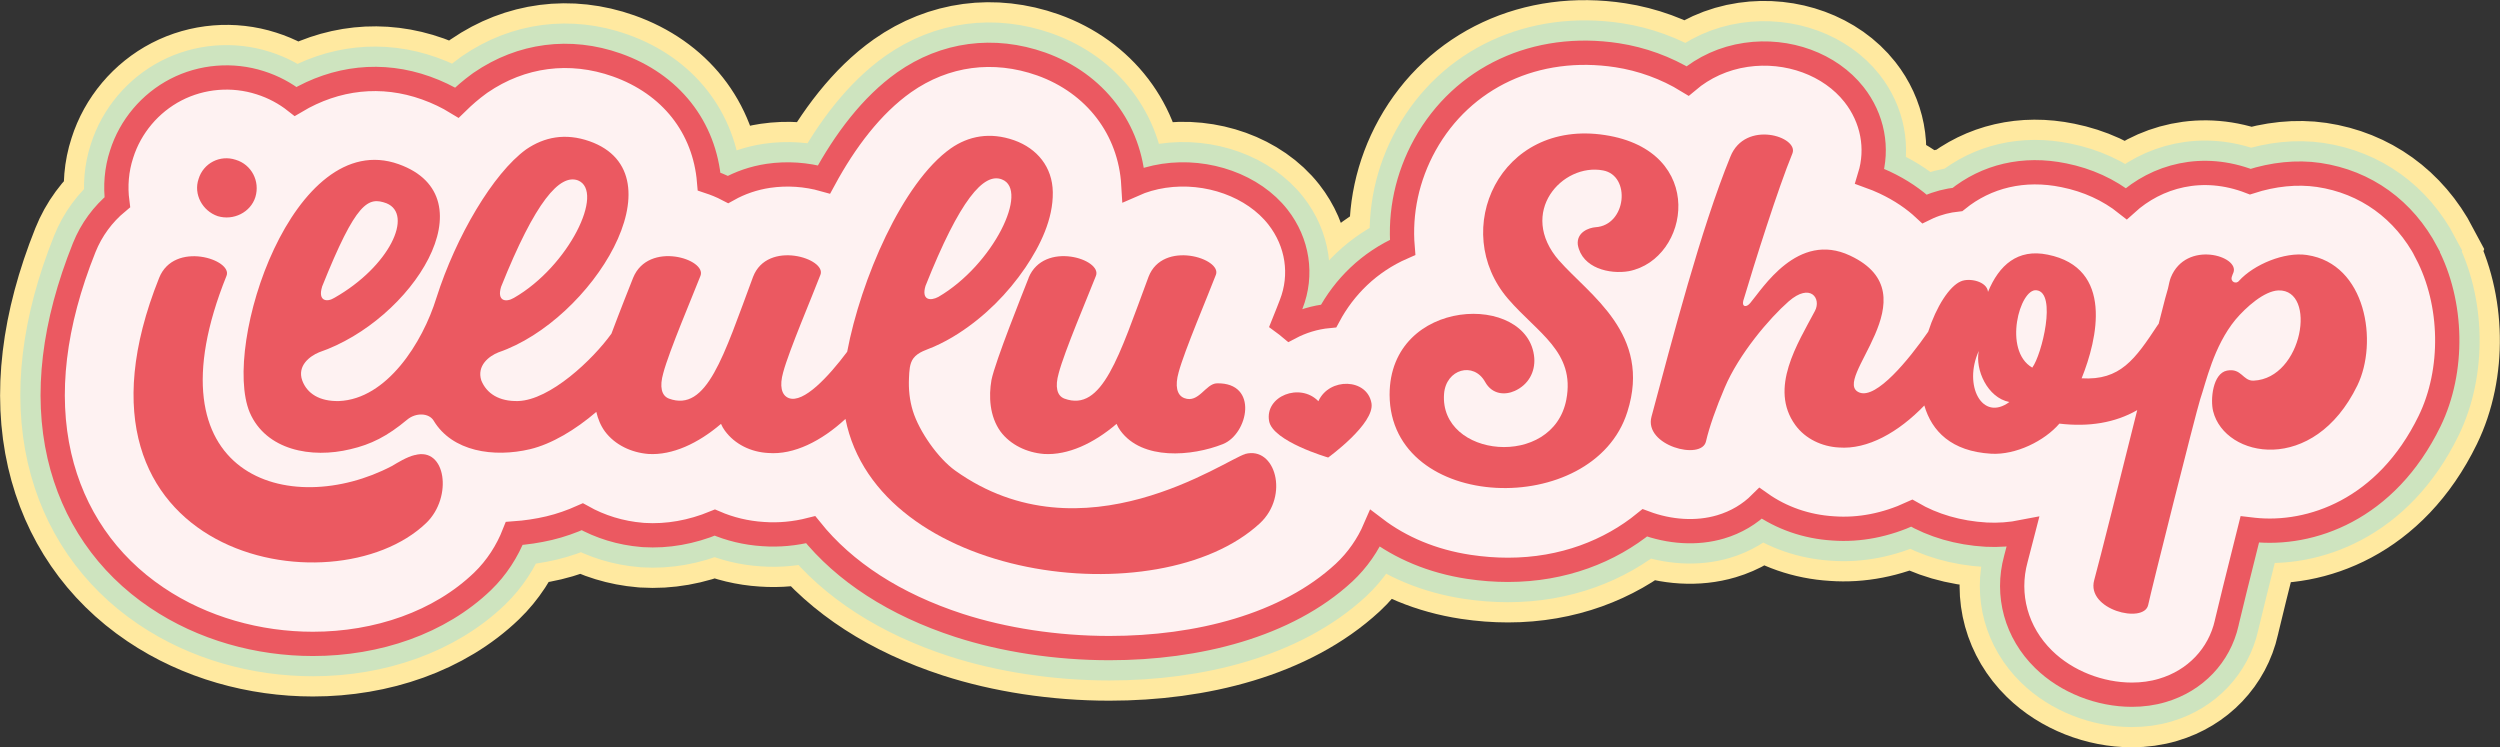
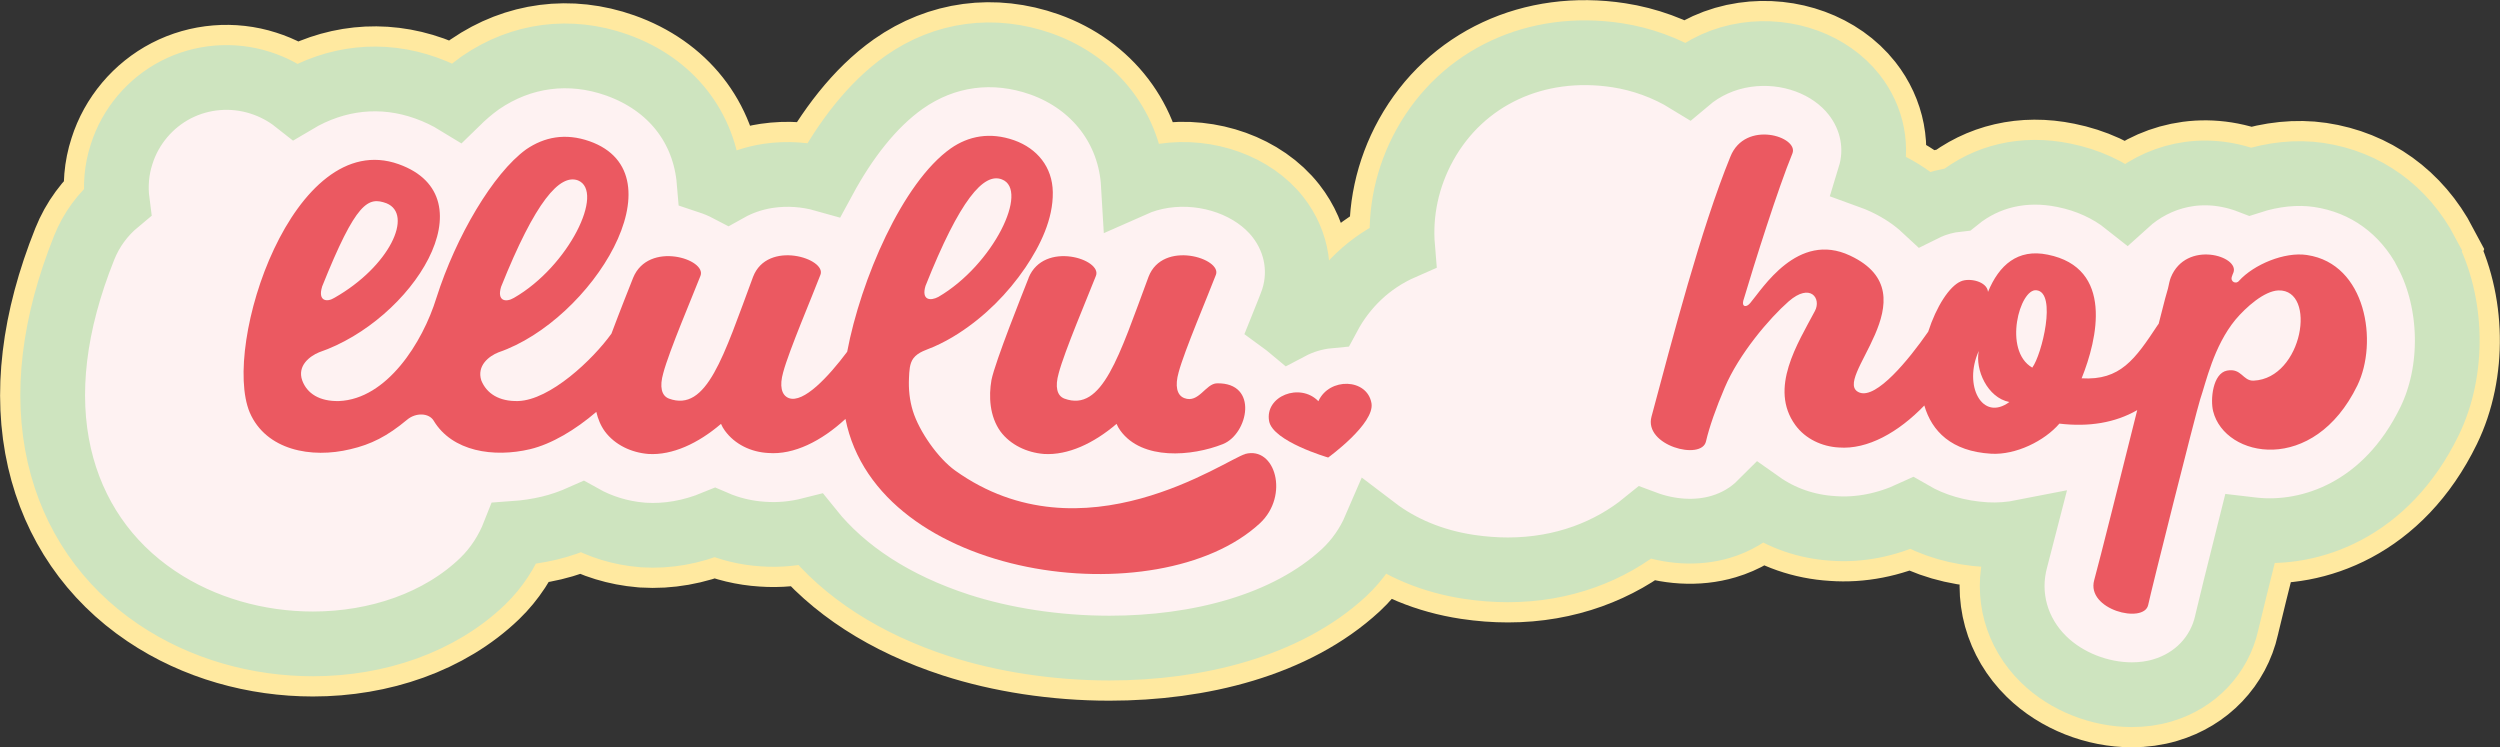
<svg xmlns="http://www.w3.org/2000/svg" id="Calque_2" data-name="Calque 2" viewBox="0 0 308.94 92.32">
  <rect x="0" y="0" width="308.94" height="92.32" fill="#333333" stroke="none" />
  <defs>
    <style>      .cls-1 {        stroke: #cee4bf;        stroke-width: 8px;      }      .cls-1, .cls-2, .cls-3 {        fill: #fef2f2;      }      .cls-2 {        stroke: #eb5961;        stroke-width: 3px;      }      .cls-4 {        fill: #eb5961;      }      .cls-3 {        stroke: #ffe9a0;        stroke-width: 13px;      }    </style>
  </defs>
  <g id="Calque_1-2" data-name="Calque 1">
    <g>
      <path class="cls-3" d="M299.89,31.24c-2.81-5.34-7.55-8.76-13.35-9.62-2.71-.4-5.65-.08-8.46.83-5.95-2.3-11.55-.7-15.32,2.72-2.15-1.71-4.77-2.92-7.71-3.51-4.96-1.02-9.56.09-13.15,2.99-1.23.13-2.44.44-3.58.94-.17.07-.34.15-.5.23-1.28-1.19-2.89-2.32-4.94-3.28-.6-.28-1.21-.53-1.82-.75,1.06-3.46.36-7.18-1.95-10.11-2.94-3.73-8.18-5.66-13.35-4.9-2.74.4-5.21,1.54-7.21,3.23-2.67-1.64-5.69-2.72-8.69-3.18-10.02-1.54-19.13,2.7-23.77,11.06-2.21,3.99-3.12,8.39-2.76,12.68-4.15,1.82-7.21,4.88-9.14,8.48-1.69.16-3.32.66-4.8,1.44-.24-.2-.48-.4-.74-.59.37-.92.69-1.71.91-2.3,1.42-3.63.81-7.65-1.64-10.78-3.02-3.86-8.69-5.9-14.11-5.09-1.32.2-2.58.56-3.75,1.08-.4-6.85-4.7-12.51-11.39-14.9-5.89-2.08-11.9-1.28-16.94,2.26-4.03,2.85-7.32,7.25-9.9,12.01-2.19-.62-4.56-.79-6.88-.45-1.8.27-3.48.85-4.98,1.69-.4-.21-.82-.4-1.25-.58-.37-.15-.73-.28-1.09-.4-.56-6.72-4.72-12.04-11.41-14.41-5.8-2.05-11.78-1.27-16.82,2.18l-.22.16c-.94.68-1.84,1.46-2.72,2.32-1.16-.71-2.43-1.32-3.8-1.81-5.48-1.96-11.12-1.32-16.13,1.66-1.28-1.01-2.75-1.8-4.36-2.31-3.44-1.11-7.24-.8-10.44.86-3.18,1.65-5.62,4.54-6.7,7.96-.63,1.92-.79,3.95-.53,5.94-1.78,1.48-3.2,3.38-4.1,5.63-3.78,9.44-4.81,18.08-3.06,25.71,1.68,7.29,5.84,13.36,12.04,17.53,5.68,3.83,12.56,5.71,19.29,5.71,7.93,0,15.66-2.62,20.97-7.73,1.74-1.68,3.05-3.73,3.91-5.92,1.41-.1,2.86-.31,4.31-.65,1.43-.34,2.8-.83,4.1-1.41,2.21,1.24,4.72,2.02,7.37,2.24l.23.02c2.93.18,5.89-.35,8.78-1.54,1.85.8,3.86,1.29,5.96,1.42,1.94.14,3.91-.04,5.88-.54,4.17,5.2,10.4,9.25,18.34,11.83,5.5,1.78,12,2.8,18.59,2.8,10.84,0,21.88-2.75,28.98-9.32,1.68-1.57,2.97-3.45,3.84-5.47,3.15,2.4,7.08,4.07,11.58,4.75,1.67.25,3.28.37,4.84.37,6.84,0,12.62-2.32,16.91-5.81,3.05,1.14,6.42,1.38,9.37.5,1.93-.57,3.61-1.58,4.94-2.91,2.56,1.81,5.65,2.9,8.96,3.1,3.24.24,6.53-.41,9.72-1.88,2.63,1.53,5.74,2.45,9.19,2.65,1.48.08,3.02-.03,4.54-.33-.38,1.48-.68,2.64-.87,3.34-1.22,4.46.06,9.1,3.43,12.4,2.84,2.79,6.97,4.37,10.91,4.37,1.29,0,2.57-.17,3.77-.53,4.07-1.2,7.04-4.32,7.95-8.34l.02-.11c.2-.9,1.48-6.07,2.83-11.45.17.02.34.04.51.06,6.97.74,16.34-2.42,21.71-13.44,3.04-6.24,2.89-14.58-.36-20.77Z" />
      <path class="cls-1" d="M299.89,31.24c-2.81-5.34-7.55-8.76-13.35-9.62-2.71-.4-5.65-.08-8.46.83-5.95-2.3-11.55-.7-15.32,2.72-2.15-1.71-4.77-2.92-7.71-3.51-4.96-1.02-9.56.09-13.15,2.99-1.23.13-2.44.44-3.58.94-.17.07-.34.15-.5.23-1.28-1.19-2.89-2.32-4.94-3.28-.6-.28-1.21-.53-1.82-.75,1.06-3.46.36-7.18-1.95-10.11-2.94-3.73-8.18-5.66-13.35-4.9-2.74.4-5.21,1.54-7.21,3.23-2.67-1.64-5.69-2.72-8.69-3.18-10.02-1.54-19.13,2.7-23.77,11.06-2.21,3.99-3.12,8.39-2.76,12.68-4.15,1.82-7.21,4.88-9.14,8.48-1.69.16-3.32.66-4.8,1.44-.24-.2-.48-.4-.74-.59.37-.92.69-1.71.91-2.3,1.42-3.63.81-7.65-1.64-10.78-3.02-3.86-8.69-5.9-14.11-5.09-1.32.2-2.58.56-3.75,1.08-.4-6.85-4.7-12.51-11.39-14.9-5.89-2.08-11.9-1.28-16.94,2.26-4.03,2.85-7.32,7.25-9.9,12.01-2.19-.62-4.56-.79-6.88-.45-1.8.27-3.48.85-4.98,1.69-.4-.21-.82-.4-1.25-.58-.37-.15-.73-.28-1.09-.4-.56-6.72-4.72-12.04-11.41-14.41-5.8-2.05-11.78-1.27-16.82,2.18l-.22.16c-.94.68-1.84,1.46-2.72,2.32-1.16-.71-2.43-1.32-3.8-1.81-5.48-1.96-11.12-1.32-16.13,1.66-1.28-1.01-2.75-1.8-4.36-2.31-3.44-1.11-7.24-.8-10.44.86-3.18,1.65-5.62,4.54-6.7,7.96-.63,1.92-.79,3.95-.53,5.94-1.78,1.48-3.2,3.38-4.1,5.63-3.78,9.44-4.81,18.08-3.06,25.71,1.68,7.29,5.84,13.36,12.04,17.53,5.68,3.83,12.56,5.71,19.29,5.71,7.93,0,15.66-2.62,20.97-7.73,1.74-1.68,3.05-3.73,3.91-5.92,1.41-.1,2.86-.31,4.31-.65,1.43-.34,2.8-.83,4.1-1.41,2.21,1.24,4.72,2.02,7.37,2.24l.23.02c2.93.18,5.89-.35,8.78-1.54,1.85.8,3.86,1.29,5.96,1.42,1.94.14,3.91-.04,5.88-.54,4.17,5.2,10.4,9.25,18.34,11.83,5.5,1.78,12,2.8,18.59,2.8,10.84,0,21.88-2.75,28.98-9.32,1.68-1.57,2.97-3.45,3.84-5.47,3.15,2.4,7.08,4.07,11.58,4.75,1.67.25,3.28.37,4.84.37,6.84,0,12.62-2.32,16.91-5.81,3.05,1.14,6.42,1.38,9.37.5,1.93-.57,3.61-1.58,4.94-2.91,2.56,1.81,5.65,2.9,8.96,3.1,3.24.24,6.53-.41,9.72-1.88,2.63,1.53,5.74,2.45,9.19,2.65,1.48.08,3.02-.03,4.54-.33-.38,1.48-.68,2.64-.87,3.34-1.22,4.46.06,9.1,3.43,12.4,2.84,2.79,6.97,4.37,10.91,4.37,1.29,0,2.57-.17,3.77-.53,4.07-1.2,7.04-4.32,7.95-8.34l.02-.11c.2-.9,1.48-6.07,2.83-11.45.17.02.34.04.51.06,6.97.74,16.34-2.42,21.71-13.44,3.04-6.24,2.89-14.58-.36-20.77Z" />
-       <path class="cls-2" d="M299.89,31.24c-2.81-5.34-7.55-8.76-13.35-9.62-2.71-.4-5.65-.08-8.46.83-5.95-2.3-11.55-.7-15.32,2.72-2.15-1.71-4.77-2.92-7.71-3.51-4.96-1.02-9.56.09-13.15,2.99-1.23.13-2.44.44-3.58.94-.17.07-.34.15-.5.23-1.28-1.19-2.89-2.32-4.94-3.28-.6-.28-1.21-.53-1.82-.75,1.06-3.46.36-7.18-1.95-10.11-2.94-3.73-8.18-5.66-13.35-4.9-2.74.4-5.21,1.54-7.21,3.23-2.67-1.64-5.69-2.72-8.69-3.18-10.02-1.54-19.13,2.7-23.77,11.06-2.21,3.99-3.12,8.39-2.76,12.68-4.15,1.82-7.21,4.88-9.14,8.48-1.69.16-3.32.66-4.8,1.44-.24-.2-.48-.4-.74-.59.37-.92.69-1.71.91-2.3,1.42-3.63.81-7.65-1.64-10.78-3.02-3.86-8.69-5.9-14.11-5.09-1.32.2-2.58.56-3.75,1.08-.4-6.85-4.7-12.51-11.39-14.9-5.89-2.08-11.9-1.28-16.94,2.26-4.03,2.85-7.32,7.25-9.9,12.01-2.19-.62-4.56-.79-6.88-.45-1.8.27-3.48.85-4.98,1.69-.4-.21-.82-.4-1.25-.58-.37-.15-.73-.28-1.09-.4-.56-6.72-4.72-12.04-11.41-14.41-5.8-2.05-11.78-1.27-16.82,2.18l-.22.16c-.94.68-1.84,1.46-2.72,2.32-1.16-.71-2.43-1.32-3.8-1.81-5.48-1.96-11.12-1.32-16.13,1.66-1.28-1.01-2.75-1.8-4.36-2.31-3.44-1.11-7.24-.8-10.44.86-3.18,1.65-5.62,4.54-6.7,7.96-.63,1.92-.79,3.95-.53,5.94-1.78,1.48-3.2,3.38-4.1,5.63-3.78,9.44-4.81,18.08-3.06,25.71,1.68,7.29,5.84,13.36,12.04,17.53,5.68,3.83,12.56,5.71,19.29,5.71,7.93,0,15.66-2.62,20.97-7.73,1.74-1.68,3.05-3.73,3.91-5.92,1.41-.1,2.86-.31,4.31-.65,1.43-.34,2.8-.83,4.1-1.41,2.21,1.24,4.72,2.02,7.37,2.24l.23.02c2.93.18,5.89-.35,8.78-1.54,1.85.8,3.86,1.29,5.96,1.42,1.94.14,3.91-.04,5.88-.54,4.17,5.2,10.4,9.25,18.34,11.83,5.5,1.78,12,2.8,18.59,2.8,10.84,0,21.88-2.75,28.98-9.32,1.68-1.57,2.97-3.45,3.84-5.47,3.15,2.4,7.08,4.07,11.58,4.75,1.67.25,3.28.37,4.84.37,6.84,0,12.62-2.32,16.91-5.81,3.05,1.14,6.42,1.38,9.37.5,1.93-.57,3.61-1.58,4.94-2.91,2.56,1.81,5.65,2.9,8.96,3.1,3.24.24,6.53-.41,9.72-1.88,2.63,1.53,5.74,2.45,9.19,2.65,1.48.08,3.02-.03,4.54-.33-.38,1.48-.68,2.64-.87,3.34-1.22,4.46.06,9.1,3.43,12.4,2.84,2.79,6.97,4.37,10.91,4.37,1.29,0,2.57-.17,3.77-.53,4.07-1.2,7.04-4.32,7.95-8.34l.02-.11c.2-.9,1.48-6.07,2.83-11.45.17.02.34.04.51.06,6.97.74,16.34-2.42,21.71-13.44,3.04-6.24,2.89-14.58-.36-20.77Z" />
      <g>
-         <path class="cls-4" d="M51.26,56.23c-1,.24-2.12.94-2.83,1.36-12.6,6.6-30.47,1.38-20.44-23.5.83-2.01-6.47-4.38-8.32.24-13.85,34.54,21.5,41.38,33.01,30.29,3.3-3.19,2.42-9.44-1.42-8.38Z" />
-         <path class="cls-4" d="M26.9,26.71c1.95.59,4.07-.47,4.66-2.36.59-1.95-.47-4.01-2.42-4.6-1.95-.65-4.01.41-4.6,2.36-.65,1.89.47,3.95,2.36,4.6Z" />
        <path class="cls-4" d="M153.88,56.11c-2.39.65-20.06,13.31-35.83,2.05-2.13-1.52-4.46-4.85-5.24-7.37-.41-1.32-.55-2.72-.48-4.1.04-.8.05-1.76.55-2.42.61-.8,1.66-1.04,2.54-1.43,1.04-.46,2.04-1,3-1.62,3.27-2.1,6.11-4.94,8.29-8.15,1.83-2.71,3.45-5.99,3.39-9.34-.05-3.07-1.91-5.37-4.76-6.39-3.01-1.06-5.66-.53-7.85,1-5.98,4.22-11.13,16.27-12.8,25.13-2.35,3.14-5.4,6.38-7.2,5.73-.94-.35-1.18-1.53-.71-3.19.71-2.66,3.66-9.56,4.6-12.04.83-2.01-6.55-4.37-8.32.24-3.66,9.85-5.72,16.76-10.39,15.05-.94-.35-1.18-1.48-.71-3.13.71-2.71,3.66-9.62,4.6-12.04.83-2.06-6.43-4.37-8.32.24-.42,1.06-1.61,4.04-2.68,6.9-2.3,3.21-7.58,8.21-11.54,8.33-2.36.06-3.89-.94-4.54-2.54-.59-1.83.94-3.01,2.12-3.48,11.56-3.95,22.72-22.01,11.27-26.08-3.01-1.06-5.61-.53-7.85,1-4.07,2.95-8.67,10.74-11.09,18.35-1.71,5.55-6.14,12.51-12.04,12.75-2.42.06-3.95-.94-4.54-2.54-.65-1.83.94-3.01,2.07-3.48,11.56-3.95,21.24-19.18,9.85-23.25-13.04-4.66-21.89,22.36-18.41,30.68,2.01,4.66,7.61,5.72,12.45,4.54,2.54-.59,4.54-1.59,7.02-3.66,1.06-.88,2.66-.83,3.25.12,2.3,3.84,7.43,4.6,11.92,3.54,2.68-.64,5.61-2.4,8.19-4.61.2.86.53,1.69,1.07,2.43,1.24,1.65,3.25,2.6,5.37,2.77,2.95.18,6.14-1.3,8.97-3.72.12.29.29.59.47.83,1.24,1.71,3.25,2.66,5.37,2.77,3.16.25,6.57-1.47,9.54-4.21,3.98,19.99,38.74,24.45,51.22,12.89,3.66-3.42,1.89-9.56-1.83-8.56ZM114.37,35.33c4.25-10.68,7.2-14.04,9.44-13.16,3.42,1.3-1.06,10.56-7.85,14.52-1,.53-2.12.41-1.59-1.36ZM61.92,35.45c4.25-10.62,7.26-13.98,9.5-13.16,3.36,1.36-1.12,10.62-7.91,14.52-1,.59-2.12.41-1.59-1.36ZM39.79,35.45c4.25-10.62,5.72-11.15,7.97-10.33,3.36,1.36.41,7.79-6.43,11.68-.94.59-2.07.41-1.53-1.36Z" />
        <path class="cls-4" d="M127.12,34.33c-.77,1.95-4.13,10.33-4.6,12.63-.35,2.01-.24,4.48,1.12,6.37,1.24,1.65,3.25,2.6,5.37,2.77,2.95.18,6.14-1.3,8.97-3.72.12.29.29.59.47.83,2.69,3.71,8.84,3.19,12.67,1.67,3.12-1.24,4.47-7.61-.73-7.51-1.41.03-2.25,2.5-4.03,1.83-.94-.35-1.18-1.53-.71-3.19.71-2.66,3.66-9.56,4.6-12.04.83-2.01-6.55-4.37-8.32.24-3.66,9.85-5.72,16.76-10.39,15.05-.94-.35-1.18-1.48-.71-3.13.71-2.71,3.66-9.62,4.6-12.04.83-2.06-6.43-4.37-8.32.24Z" />
-         <path class="cls-4" d="M192.67,32.21c-5.19-5.96.41-12.1,5.43-11.15,3.48.65,2.89,6.79-.94,7.02-.77.06-2.36.59-2.18,2.18.53,2.89,3.95,3.66,6.31,3.25,7.55-1.48,9.74-14.87-2.95-16.82-13.04-2.01-19.24,11.8-11.98,20.24,3.66,4.25,8.32,6.55,7.2,12.45-1.65,8.61-15.7,7.2-15.11-.71.24-3.07,3.66-4.01,5.07-1.48.88,1.59,2.48,1.65,3.66,1.12,1.71-.77,2.54-2.36,2.42-4.07-.65-8.14-17.88-7.61-17.88,4.54.06,14.57,25.2,15.4,29.38,2.12,3.07-9.62-4.72-14.46-8.44-18.71Z" />
        <path class="cls-4" d="M285.07,31.51c-2.77-.41-6.55,1.18-8.38,3.19-.35.47-1.12.12-.88-.53.06-.18.12-.35.18-.47.83-2.06-5.84-4.07-7.73.59-.12.29-.24.83-.35,1.36-.12.41-.24.83-.35,1.24-.19.73-.46,1.8-.8,3.12-.05.06-.1.12-.14.19-2.77,4.19-4.6,6.84-9.38,6.55,1.95-4.84,4.01-13.63-4.19-15.28-3.72-.77-6.02,1.3-7.38,4.6-.12-1.3-2.3-1.77-3.36-1.3-1.41.6-3.03,3.11-4.03,6.22-2.44,3.52-6.38,8.3-8.47,7.53-3.83-1.42,9.26-12.04-1.18-16.93-6.49-3.07-10.86,4.13-12.33,5.84-.47.59-1.06.53-.88-.24,1.42-4.78,4.31-13.93,6.08-18.23.83-2.07-5.84-4.19-7.67.41-3.66,8.97-7.14,22.42-9.74,32.1-1,3.6,6.2,5.49,6.73,3.07.41-1.77,1.24-4.13,2.3-6.61,1.77-4.19,5.55-8.61,7.91-10.68,2.71-2.36,4.07-.35,3.25,1.18-2.12,4.01-5.72,9.56-2.42,14.1,1.24,1.71,3.3,2.66,5.37,2.77,3.56.28,7.38-1.88,10.57-5.19.92,3.18,3.35,5.67,8.25,5.96,3.07.18,6.61-1.59,8.44-3.72,3.63.43,6.87-.09,9.62-1.67-2.15,8.58-4.55,18.21-5.32,21.02-1,3.66,6.14,5.43,6.67,3.07.41-1.95,5.84-23.54,6.43-25.43.71-2.06,1.65-6.55,4.37-9.85,1.3-1.53,3.54-3.54,5.31-3.6,4.78-.12,3.01,10.86-3.07,11.15-1.36.06-1.48-1.59-3.3-1.24-1.77.35-2.07,3.6-1.71,5.02,1.45,5.81,12.42,7.9,17.82-3.18,2.6-5.34,1.1-15.03-6.2-16.12ZM244.53,43.37c-.47,2.3,1.06,5.78,3.78,6.31-3.36,2.48-5.72-2.06-3.78-6.31ZM251.14,45.43c-3.66-2.12-1.53-9.85.53-9.56,2.54.29.65,7.97-.53,9.56Z" />
      </g>
      <path class="cls-4" d="M164.13,56.54s5.79-4.19,5.35-6.72c-.54-3.08-5.22-3.21-6.56-.24-2.26-2.34-6.63-.64-6.09,2.45.44,2.52,7.3,4.51,7.3,4.51Z" />
    </g>
  </g>
</svg>